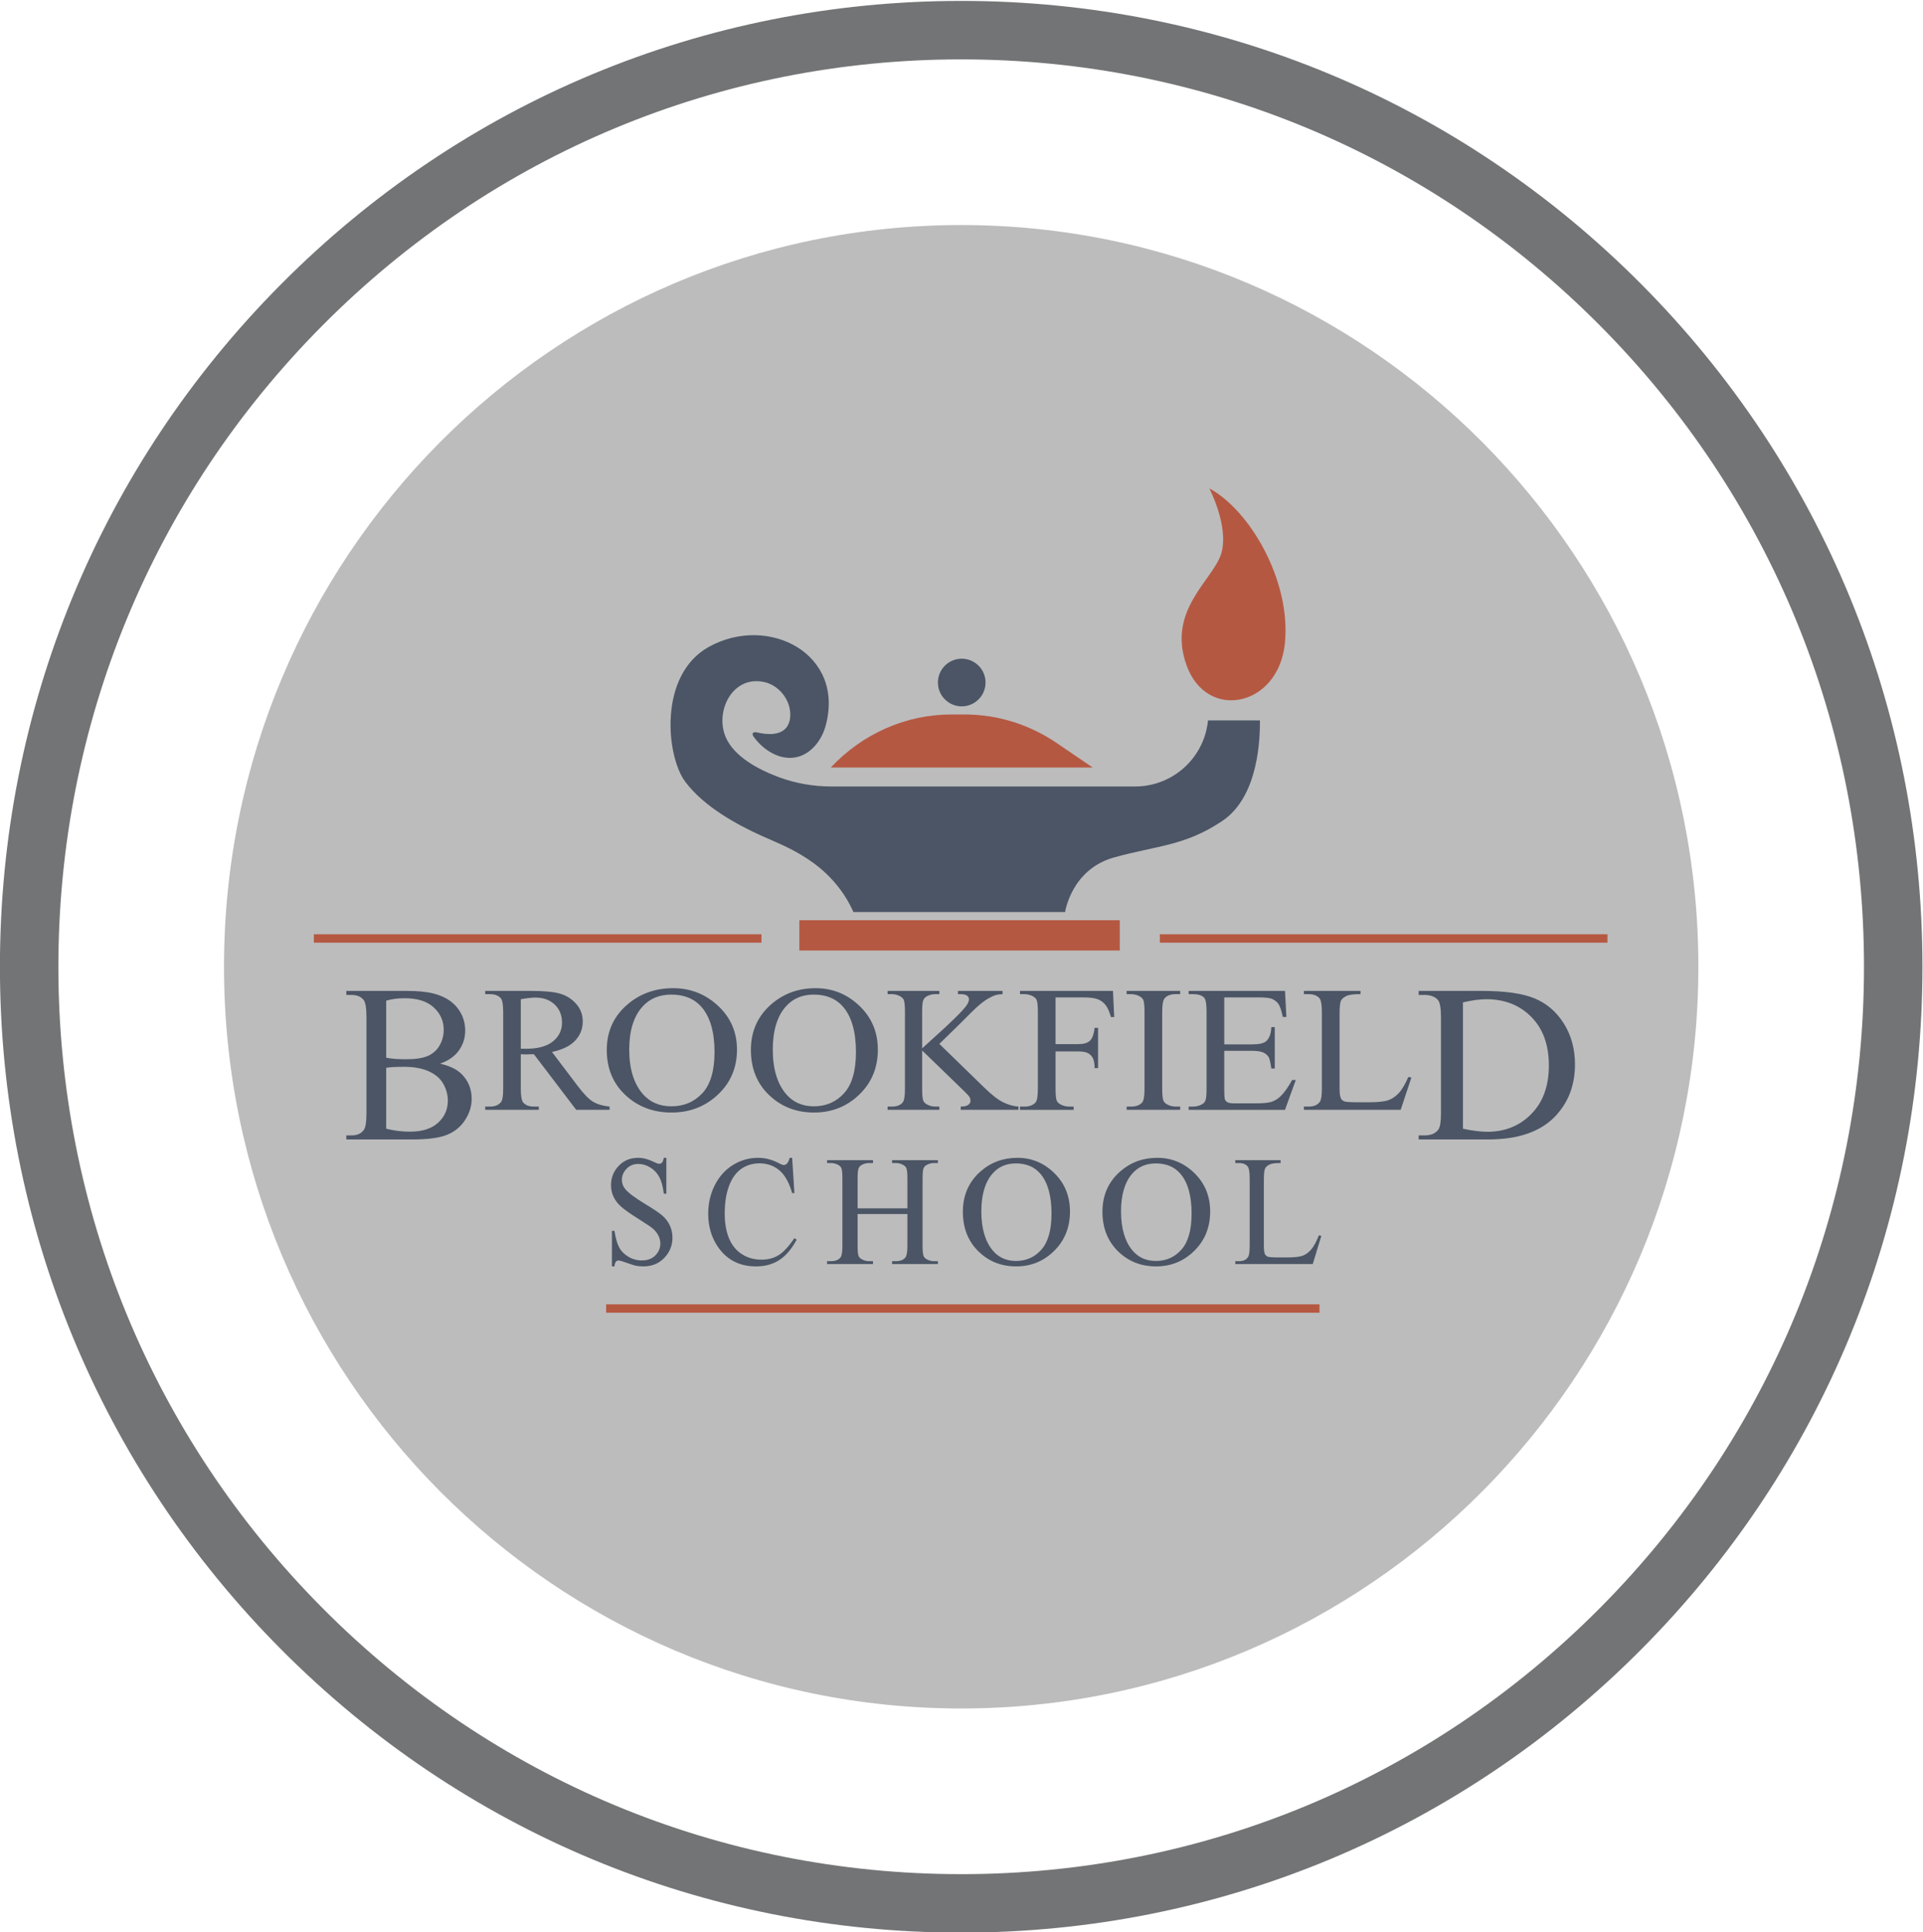
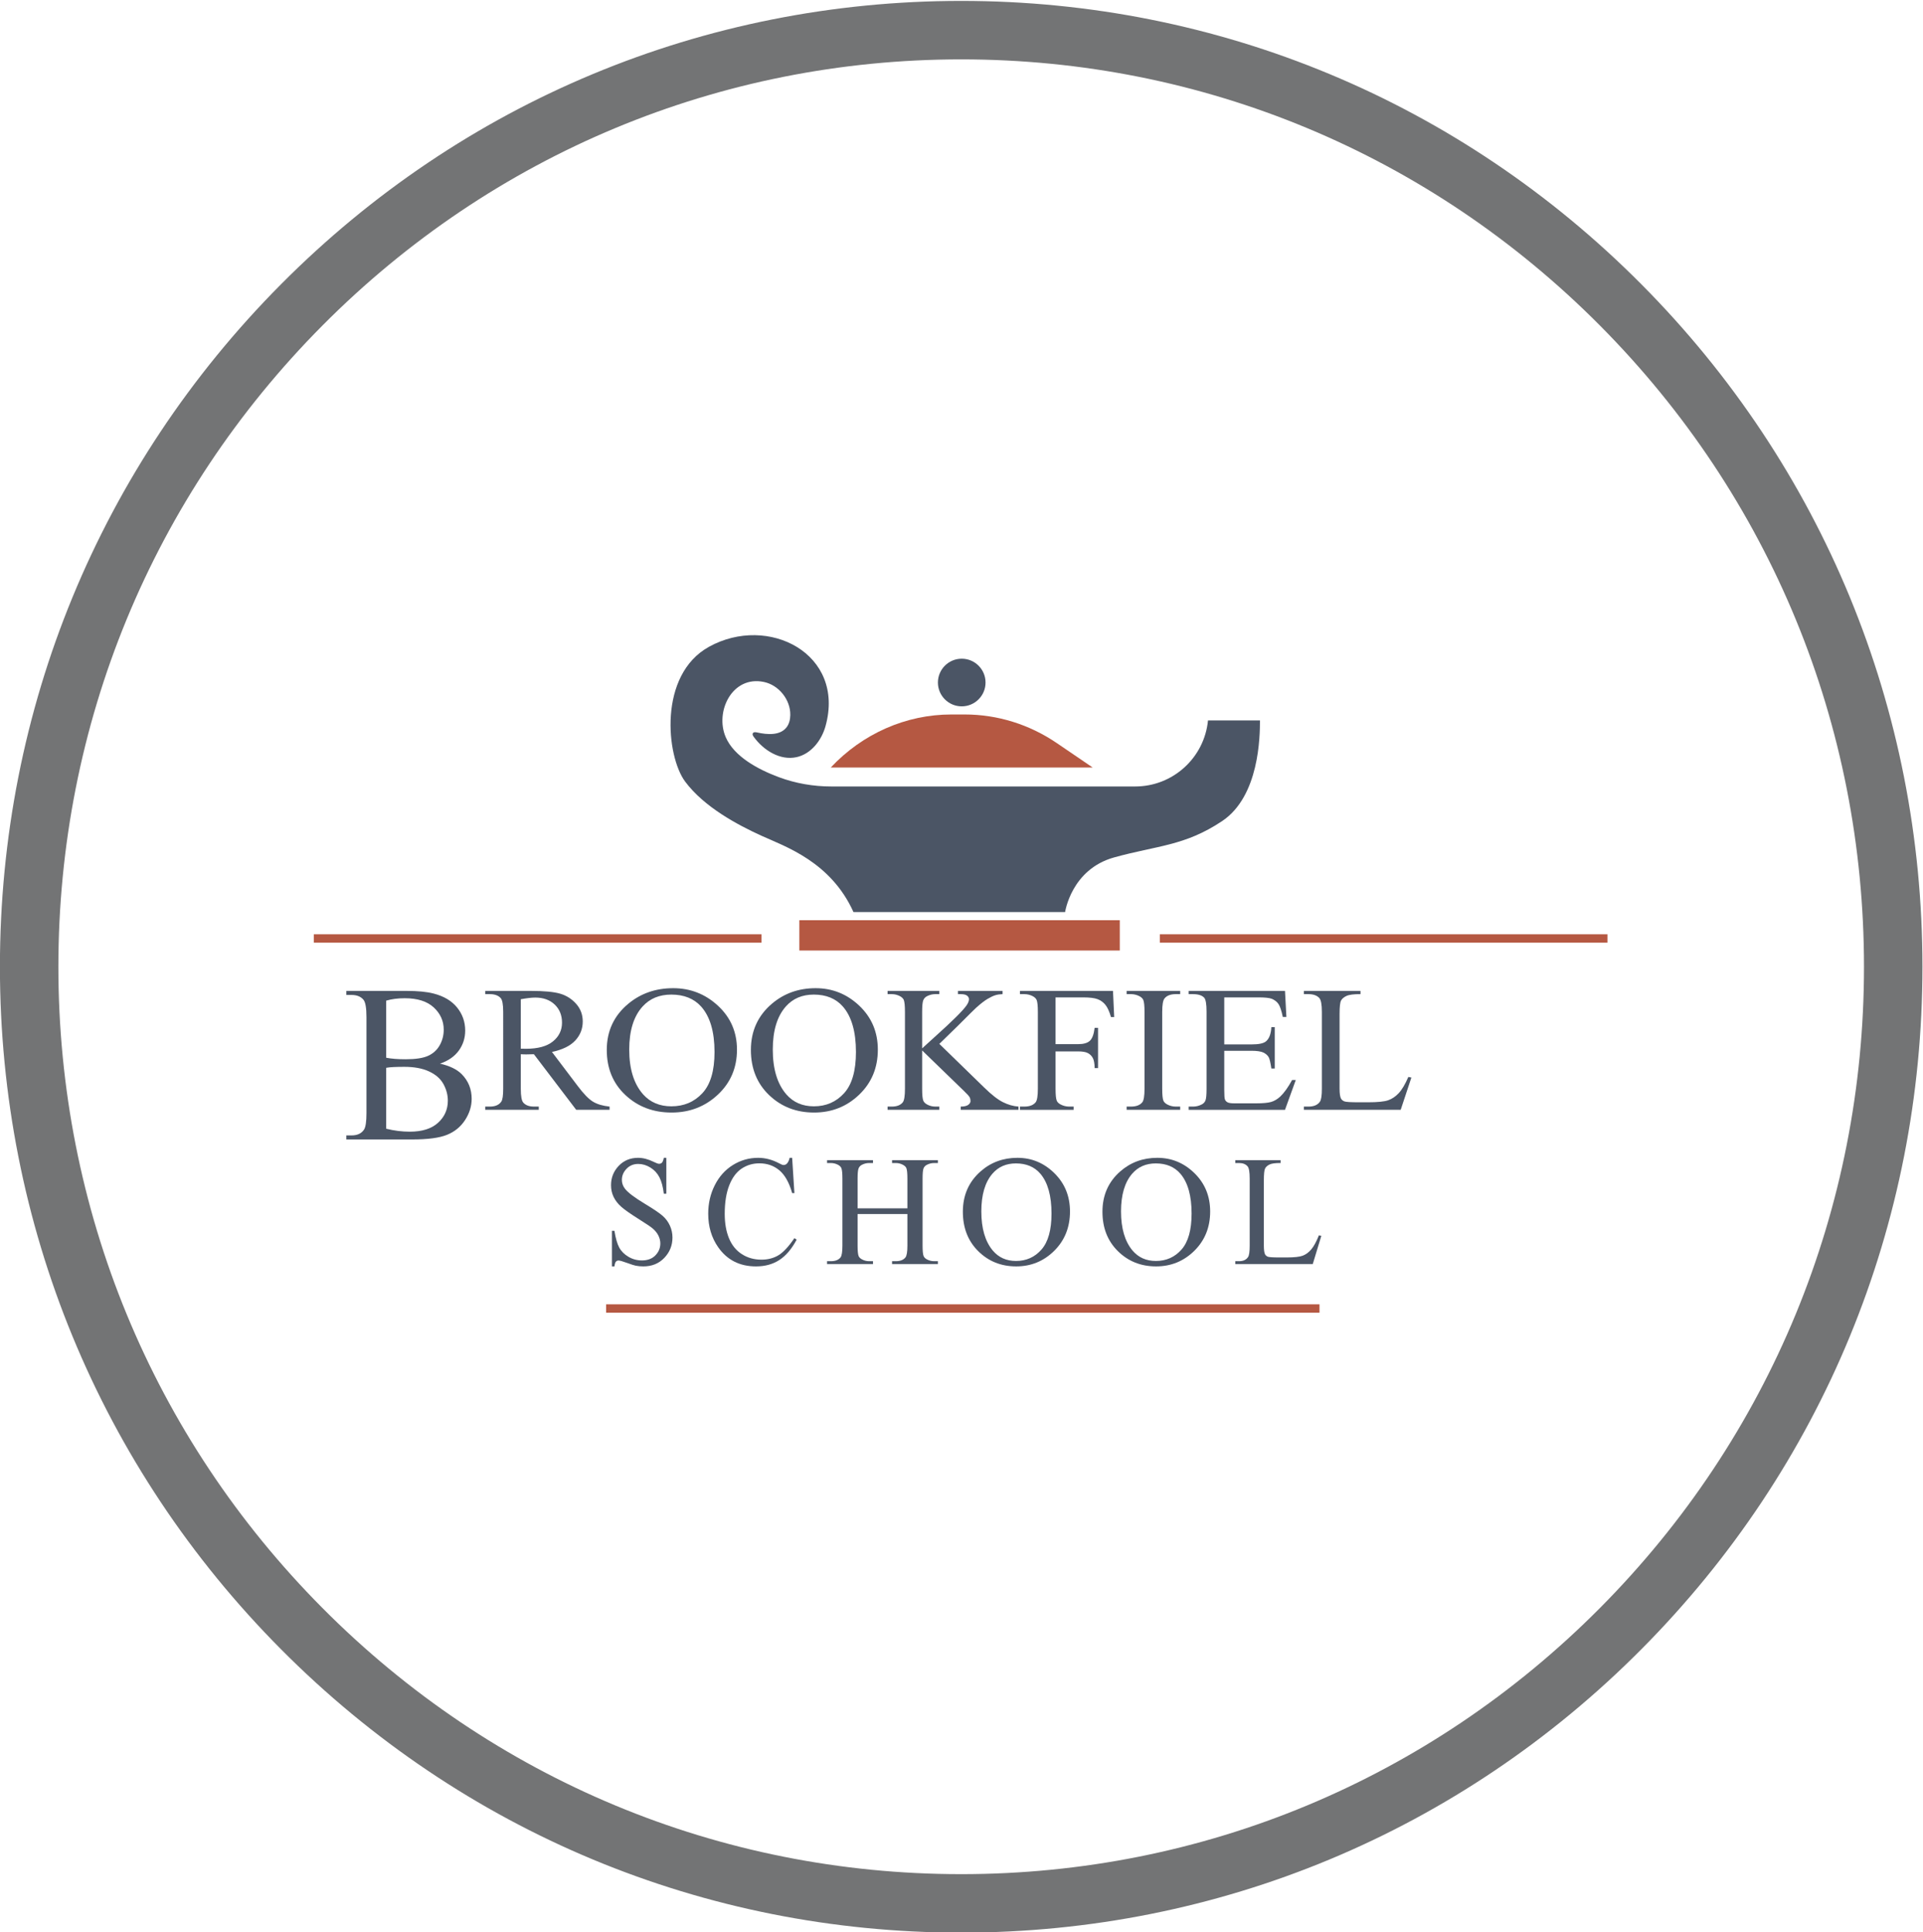
<svg xmlns="http://www.w3.org/2000/svg" height="961.647" id="svg75" version="1.1" viewBox="0 0 957.333 961.647" width="957.333">
  <defs id="defs79">
    <clipPath clipPathUnits="userSpaceOnUse" id="clipPath91">
      <path d="M 0,1368 H 936 V 0 H 0 Z" id="path89" />
    </clipPath>
  </defs>
  <g id="g83" transform="matrix(1.333,0,0,-1.333,-145.333,1802.487)">
    <g id="g85">
      <g clip-path="url(#clipPath91)" id="g87" transform="translate(2.117e-4,307.248)">
        <g id="g93" transform="translate(706.543,444.57)">
          <path d="m 0,0 c -63.697,-64.071 -148.413,-99.356 -238.543,-99.356 -90.129,0 -174.845,35.285 -238.542,99.356 -63.6,63.974 -98.627,149.005 -98.627,239.43 0,90.425 35.026,175.456 98.627,239.43 63.697,64.071 148.413,99.357 238.542,99.357 90.13,0 174.846,-35.286 238.543,-99.357 C 63.599,414.886 98.626,329.855 98.626,239.43 98.626,149.005 63.599,63.974 0,0 m 15.483,494.251 c -67.826,68.224 -158.04,105.797 -254.026,105.797 -95.984,0 -186.199,-37.573 -254.024,-105.797 -67.695,-68.091 -104.976,-158.588 -104.976,-254.821 0,-96.232 37.281,-186.73 104.976,-254.821 67.825,-68.224 158.039,-105.796 254.024,-105.796 95.986,0 186.2,37.572 254.026,105.796 67.694,68.091 104.974,158.59 104.974,254.821 0,96.232 -37.28,186.729 -104.974,254.821" id="path95" style="fill:#737475;fill-opacity:1;fill-rule:nonzero;stroke:none" />
        </g>
        <g id="g97" transform="translate(743.314,684)">
-           <path d="m 0,0 c 0,152.945 -123.262,276.932 -275.314,276.932 -152.052,0 -275.315,-123.987 -275.315,-276.932 0,-152.945 123.263,-276.931 275.315,-276.931 C -123.262,-276.931 0,-152.945 0,0" id="path99" style="fill:#bcbcbc;fill-opacity:1;fill-rule:nonzero;stroke:none" />
-         </g>
+           </g>
        <g id="g101" transform="translate(560.681,862.59)">
-           <path d="M 0,0 C 0,0 7.277,-13.948 4.548,-23.954 1.819,-33.959 -16.07,-45.178 -8.49,-66.1 -0.91,-87.021 25.773,-81.563 28.198,-57.913 30.624,-34.263 14.857,-7.883 0,0" id="path103" style="fill:#b55842;fill-opacity:1;fill-rule:nonzero;stroke:none" />
-         </g>
+           </g>
        <g id="g105" transform="translate(419.284,758.387)">
          <path d="m 0,0 v 0 c 11.9,12.677 28.119,19.81 45.04,19.81 h 5.008 c 12.193,0 24.128,-3.708 34.371,-10.679 L 97.836,0 Z" id="path107" style="fill:#b55842;fill-opacity:1;fill-rule:nonzero;stroke:none" />
        </g>
        <g id="g109" transform="translate(477.096,790.123)">
          <path d="m 0,0 c 0,-4.912 -3.982,-8.894 -8.894,-8.894 -4.912,0 -8.894,3.982 -8.894,8.894 0,4.912 3.982,8.894 8.894,8.894 C -3.982,8.894 0,4.912 0,0" id="path111" style="fill:#4b5565;fill-opacity:1;fill-rule:nonzero;stroke:none" />
        </g>
        <path d="M 527.227,690.064 H 407.56 v 11.32 h 119.667 z" id="path113" style="fill:#b55842;fill-opacity:1;fill-rule:nonzero;stroke:none" />
        <path d="m 393.411,692.995 h -167.17 v 3.133 h 167.17 z" id="path115" style="fill:#b55842;fill-opacity:1;fill-rule:nonzero;stroke:none" />
        <path d="m 601.817,554.832 h -266.42 v 3.133 h 266.42 z" id="path117" style="fill:#b55842;fill-opacity:1;fill-rule:nonzero;stroke:none" />
-         <path d="m 709.355,692.995 h -167.17 v 3.133 h 167.17 z" id="path119" style="fill:#b55842;fill-opacity:1;fill-rule:nonzero;stroke:none" />
+         <path d="m 709.355,692.995 h -167.17 v 3.133 h 167.17 " id="path119" style="fill:#b55842;fill-opacity:1;fill-rule:nonzero;stroke:none" />
        <g id="g121" transform="translate(253.257,623.53)">
          <path d="m 0,0 c 2.967,-0.735 5.895,-1.104 8.786,-1.104 4.63,0 8.16,1.111 10.59,3.334 2.431,2.222 3.646,4.97 3.646,8.242 0,2.153 -0.551,4.226 -1.65,6.218 -1.1,1.99 -2.891,3.558 -5.372,4.703 -2.481,1.145 -5.551,1.718 -9.209,1.718 -1.586,0 -2.942,-0.027 -4.067,-0.082 C 1.598,22.975 0.69,22.88 0,22.744 Z m 0,26.506 c 0.946,-0.19 2.027,-0.334 3.242,-0.429 1.214,-0.096 2.552,-0.143 4.01,-0.143 3.734,0 6.542,0.429 8.422,1.289 1.88,0.858 3.319,2.173 4.317,3.947 0.997,1.773 1.496,3.708 1.496,5.807 0,3.247 -1.241,6.013 -3.722,8.305 -2.481,2.291 -6.101,3.436 -10.859,3.436 -2.558,0 -4.86,-0.301 -6.906,-0.9 z m 20.106,-2.209 c 3.607,-0.818 6.305,-2.126 8.096,-3.926 2.481,-2.51 3.721,-5.577 3.721,-9.203 0,-2.755 -0.818,-5.393 -2.455,-7.916 C 27.831,0.729 25.586,-1.111 22.734,-2.27 19.881,-3.43 15.526,-4.008 9.669,-4.008 h -24.557 v 1.513 h 1.957 c 2.174,0 3.735,0.737 4.681,2.209 0.588,0.955 0.883,2.986 0.883,6.095 v 35.832 c 0,3.436 -0.371,5.605 -1.113,6.504 -0.998,1.2 -2.482,1.799 -4.451,1.799 h -1.957 v 1.514 H 7.597 c 4.195,0 7.559,-0.327 10.092,-0.981 3.836,-0.982 6.765,-2.721 8.786,-5.216 2.02,-2.496 3.031,-5.366 3.031,-8.611 0,-2.781 -0.793,-5.27 -2.378,-7.464 -1.587,-2.196 -3.927,-3.825 -7.022,-4.889" id="path123" style="fill:#4b5565;fill-opacity:1;fill-rule:nonzero;stroke:none" />
        </g>
        <g id="g125" transform="translate(303.53,653.409)">
          <path d="m 0,0 c 0.435,0 0.814,-0.005 1.136,-0.015 0.321,-0.012 0.585,-0.017 0.792,-0.017 4.452,0 7.809,0.917 10.07,2.75 2.26,1.834 3.391,4.169 3.391,7.007 0,2.773 -0.912,5.027 -2.737,6.762 C 10.827,18.222 8.411,19.09 5.405,19.09 4.073,19.09 2.272,18.883 0,18.469 Z M 33.154,-22.822 H 20.691 L 4.889,-2.062 C 3.718,-2.107 2.765,-2.128 2.031,-2.128 c -0.299,0 -0.62,0.006 -0.964,0.016 -0.344,0.011 -0.7,0.027 -1.067,0.05 v -12.902 c 0,-2.794 0.321,-4.53 0.964,-5.207 0.872,-0.96 2.18,-1.44 3.925,-1.44 h 1.824 v -1.211 h -20.002 v 1.211 h 1.756 c 1.973,0 3.385,0.611 4.234,1.834 0.482,0.676 0.723,2.281 0.723,4.813 V 13.72 c 0,2.794 -0.321,4.529 -0.964,5.207 -0.895,0.96 -2.227,1.44 -3.993,1.44 h -1.756 v 1.212 H 3.718 c 4.957,0 8.612,-0.344 10.965,-1.032 2.352,-0.687 4.349,-1.953 5.99,-3.798 1.641,-1.844 2.462,-4.044 2.462,-6.597 0,-2.729 -0.936,-5.098 -2.806,-7.107 -1.871,-2.007 -4.768,-3.426 -8.693,-4.257 l 9.64,-12.737 c 2.203,-2.925 4.096,-4.868 5.681,-5.828 1.583,-0.961 3.649,-1.572 6.197,-1.834 z" id="path127" style="fill:#4b5565;fill-opacity:1;fill-rule:nonzero;stroke:none" />
        </g>
        <g id="g129" transform="translate(359.731,673.612)">
          <path d="m 0,0 c -4.443,0 -8.006,-1.473 -10.691,-4.42 -3.345,-3.668 -5.017,-9.038 -5.017,-16.111 0,-7.247 1.733,-12.824 5.199,-16.732 2.661,-2.969 6.176,-4.453 10.546,-4.453 4.662,0 8.512,1.626 11.551,4.878 3.04,3.253 4.559,8.384 4.559,15.391 0,7.596 -1.672,13.26 -5.016,16.994 C 8.445,-1.485 4.735,0 0,0 m 0.696,2.39 c 6.444,0 12.028,-2.189 16.751,-6.565 4.723,-4.377 7.085,-9.84 7.085,-16.389 0,-6.745 -2.38,-12.344 -7.14,-16.797 -4.76,-4.454 -10.521,-6.68 -17.282,-6.68 -6.835,0 -12.577,2.172 -17.228,6.516 -4.65,4.344 -6.974,9.965 -6.974,16.863 0,7.051 2.685,12.803 8.055,17.257 4.662,3.863 10.239,5.795 16.733,5.795" id="path131" style="fill:#4b5565;fill-opacity:1;fill-rule:nonzero;stroke:none" />
        </g>
        <g id="g133" transform="translate(412.952,673.612)">
          <path d="m 0,0 c -4.332,0 -7.806,-1.473 -10.424,-4.42 -3.261,-3.668 -4.891,-9.038 -4.891,-16.111 0,-7.247 1.689,-12.824 5.069,-16.732 2.594,-2.969 6.021,-4.453 10.282,-4.453 4.545,0 8.3,1.626 11.263,4.878 2.963,3.253 4.445,8.384 4.445,15.391 0,7.596 -1.631,13.26 -4.891,16.994 C 8.234,-1.485 4.617,0 0,0 m 0.679,2.39 c 6.282,0 11.727,-2.189 16.332,-6.565 4.605,-4.377 6.908,-9.84 6.908,-16.389 0,-6.745 -2.321,-12.344 -6.961,-16.797 -4.642,-4.454 -10.259,-6.68 -16.851,-6.68 -6.664,0 -12.263,2.172 -16.797,6.516 -4.534,4.344 -6.8,9.965 -6.8,16.863 0,7.051 2.618,12.803 7.853,17.257 4.546,3.863 9.984,5.795 16.316,5.795" id="path135" style="fill:#4b5565;fill-opacity:1;fill-rule:nonzero;stroke:none" />
        </g>
        <g id="g137" transform="translate(459.839,655.21)">
          <path d="m 0,0 16.723,-16.274 c 2.741,-2.685 5.083,-4.514 7.023,-5.485 1.94,-0.971 3.88,-1.523 5.818,-1.653 v -1.212 H 7.993 v 1.212 c 1.293,0 2.224,0.213 2.793,0.638 0.569,0.425 0.852,0.9 0.852,1.425 0,0.523 -0.106,0.992 -0.317,1.407 -0.213,0.415 -0.909,1.19 -2.09,2.325 L -6.421,-2.456 v -14.309 c 0,-2.248 0.145,-3.734 0.434,-4.454 0.223,-0.546 0.691,-1.015 1.405,-1.408 0.959,-0.524 1.974,-0.785 3.044,-0.785 H 0 v -1.212 h -19.33 v 1.212 h 1.605 c 1.873,0 3.232,0.534 4.08,1.605 0.535,0.697 0.803,2.378 0.803,5.042 v 28.684 c 0,2.248 -0.146,3.744 -0.435,4.486 -0.223,0.524 -0.681,0.982 -1.372,1.375 -0.981,0.524 -2.006,0.786 -3.076,0.786 h -1.605 v 1.211 H 0 v -1.211 h -1.538 c -1.049,0 -2.063,-0.251 -3.044,-0.754 -0.691,-0.349 -1.17,-0.873 -1.438,-1.571 -0.267,-0.699 -0.401,-2.139 -0.401,-4.322 V -1.67 c 0.445,0.415 1.973,1.8 4.582,4.158 6.621,5.938 10.623,9.9 12.006,11.887 0.602,0.872 0.903,1.637 0.903,2.292 0,0.502 -0.233,0.944 -0.702,1.325 -0.468,0.383 -1.26,0.574 -2.375,0.574 H 6.956 v 1.211 h 16.655 v -1.211 c -0.981,-0.022 -1.871,-0.153 -2.674,-0.394 -0.803,-0.24 -1.784,-0.703 -2.944,-1.39 -1.159,-0.688 -2.586,-1.797 -4.28,-3.325 -0.492,-0.436 -2.754,-2.673 -6.79,-6.712 z" id="path139" style="fill:#4b5565;fill-opacity:1;fill-rule:nonzero;stroke:none" />
        </g>
        <g id="g141" transform="translate(503.244,672.564)">
          <path d="m 0,0 v -17.452 h 8.504 c 1.951,0 3.379,0.409 4.286,1.228 0.907,0.818 1.509,2.439 1.808,4.862 h 1.273 v -15.029 h -1.273 c -0.024,1.723 -0.258,2.989 -0.706,3.798 -0.448,0.807 -1.067,1.413 -1.86,1.817 -0.791,0.404 -1.968,0.605 -3.528,0.605 H 0 v -13.948 c 0,-2.248 0.149,-3.734 0.448,-4.454 0.228,-0.546 0.71,-1.015 1.446,-1.408 1.009,-0.524 2.065,-0.785 3.167,-0.785 h 1.687 v -1.212 h -20.037 v 1.212 h 1.652 c 1.928,0 3.328,0.534 4.201,1.605 0.551,0.697 0.826,2.378 0.826,5.042 v 28.684 c 0,2.248 -0.149,3.733 -0.448,4.453 -0.23,0.545 -0.7,1.015 -1.411,1.408 -0.987,0.524 -2.043,0.786 -3.168,0.786 h -1.652 v 1.211 h 34.738 l 0.447,-9.757 h -1.205 c -0.597,2.073 -1.291,3.596 -2.083,4.567 -0.792,0.971 -1.768,1.676 -2.926,2.112 C 14.522,-0.218 12.727,0 10.294,0 Z" id="path143" style="fill:#4b5565;fill-opacity:1;fill-rule:nonzero;stroke:none" />
        </g>
        <g id="g145" transform="translate(549.789,631.798)">
          <path d="M 0,0 V -1.212 H -20.002 V 0 h 1.653 c 1.927,0 3.327,0.534 4.2,1.605 0.551,0.697 0.826,2.378 0.826,5.042 v 28.684 c 0,2.248 -0.15,3.733 -0.447,4.453 -0.23,0.545 -0.701,1.015 -1.412,1.409 -1.01,0.523 -2.065,0.785 -3.167,0.785 h -1.653 V 43.19 H 0 v -1.212 h -1.687 c -1.905,0 -3.293,-0.535 -4.165,-1.604 -0.575,-0.699 -0.861,-2.38 -0.861,-5.043 V 6.647 c 0,-2.248 0.149,-3.733 0.447,-4.454 0.23,-0.545 0.712,-1.015 1.447,-1.408 C -3.833,0.262 -2.788,0 -1.687,0 Z" id="path147" style="fill:#4b5565;fill-opacity:1;fill-rule:nonzero;stroke:none" />
        </g>
        <g id="g149" transform="translate(566.247,672.564)">
          <path d="m 0,0 v -17.551 h 10.259 c 2.662,0 4.441,0.382 5.336,1.147 1.193,1.003 1.86,2.771 1.997,5.304 h 1.275 v -15.456 h -1.275 c -0.322,2.162 -0.643,3.548 -0.964,4.159 -0.413,0.764 -1.09,1.364 -2.031,1.801 -0.942,0.436 -2.387,0.655 -4.338,0.655 H 0 v -14.637 c 0,-1.965 0.091,-3.16 0.275,-3.585 0.183,-0.426 0.504,-0.765 0.964,-1.015 0.459,-0.251 1.331,-0.377 2.616,-0.377 h 7.919 c 2.639,0 4.555,0.174 5.749,0.524 1.193,0.349 2.341,1.036 3.443,2.063 1.423,1.353 2.88,3.395 4.372,6.124 h 1.378 l -4.029,-11.134 h -35.976 v 1.212 h 1.652 c 1.102,0 2.146,0.251 3.133,0.753 0.734,0.348 1.234,0.873 1.498,1.572 0.263,0.697 0.396,2.128 0.396,4.288 v 28.849 c 0,2.816 -0.299,4.551 -0.896,5.206 -0.826,0.873 -2.203,1.31 -4.131,1.31 h -1.652 v 1.211 h 35.976 l 0.517,-9.725 h -1.343 c -0.482,2.336 -1.015,3.941 -1.6,4.814 -0.586,0.872 -1.453,1.539 -2.6,1.998 C 16.743,-0.163 15.125,0 12.807,0 Z" id="path151" style="fill:#4b5565;fill-opacity:1;fill-rule:nonzero;stroke:none" />
        </g>
        <g id="g153" transform="translate(634.998,642.865)">
          <path d="m 0,0 1.136,-0.229 -3.994,-12.05 h -36.148 v 1.212 h 1.755 c 1.974,0 3.385,0.611 4.234,1.833 0.482,0.699 0.724,2.313 0.724,4.847 v 28.651 c 0,2.771 -0.322,4.508 -0.964,5.207 -0.896,0.96 -2.227,1.44 -3.994,1.44 h -1.755 v 1.211 h 21.138 v -1.211 c -2.479,0.021 -4.218,-0.197 -5.216,-0.655 -0.999,-0.459 -1.681,-1.037 -2.048,-1.735 -0.367,-0.699 -0.551,-2.369 -0.551,-5.01 V -4.387 c 0,-1.812 0.184,-3.057 0.551,-3.733 0.275,-0.459 0.7,-0.797 1.273,-1.015 0.573,-0.218 2.364,-0.327 5.372,-0.327 h 3.407 c 3.581,0 6.094,0.25 7.54,0.752 1.446,0.502 2.766,1.392 3.96,2.669 C -2.388,-4.764 -1.194,-2.75 0,0" id="path155" style="fill:#4b5565;fill-opacity:1;fill-rule:nonzero;stroke:none" />
        </g>
        <g id="g157" transform="translate(655.391,623.53)">
-           <path d="m 0,0 c 3.618,-0.763 6.652,-1.145 9.103,-1.145 6.608,0 12.093,2.222 16.451,6.668 4.359,4.443 6.539,10.471 6.539,18.079 0,7.663 -2.18,13.704 -6.539,18.12 -4.358,4.418 -9.956,6.627 -16.793,6.627 -2.564,0 -5.484,-0.395 -8.761,-1.186 z m -16.537,-4.008 v 1.513 h 2.18 c 2.449,0 4.187,0.751 5.213,2.249 0.626,0.901 0.939,2.918 0.939,6.055 v 35.832 c 0,3.462 -0.398,5.631 -1.195,6.504 -1.111,1.2 -2.764,1.799 -4.957,1.799 h -2.18 v 1.514 H 7.051 c 8.66,0 15.248,-0.941 19.764,-2.822 4.515,-1.882 8.148,-5.018 10.897,-9.408 2.749,-4.392 4.124,-9.464 4.124,-15.216 0,-7.718 -2.451,-14.167 -7.351,-19.348 C 28.987,-1.119 20.611,-4.008 9.359,-4.008 Z" id="path159" style="fill:#4b5565;fill-opacity:1;fill-rule:nonzero;stroke:none" />
-         </g>
+           </g>
        <g id="g161" transform="translate(357.882,612.666)">
          <path d="m 0,0 v -13.408 h -0.942 c -0.306,2.573 -0.853,4.622 -1.643,6.146 -0.789,1.525 -1.914,2.735 -3.374,3.632 -1.46,0.895 -2.971,1.343 -4.533,1.343 -1.766,0 -3.226,-0.605 -4.38,-1.816 -1.154,-1.21 -1.731,-2.587 -1.731,-4.13 0,-1.182 0.364,-2.259 1.095,-3.231 1.052,-1.43 3.556,-3.335 7.512,-5.718 3.225,-1.944 5.428,-3.435 6.608,-4.474 1.18,-1.039 2.088,-2.263 2.725,-3.674 0.636,-1.41 0.955,-2.887 0.955,-4.431 0,-2.936 -1.015,-5.466 -3.044,-7.591 -2.028,-2.125 -4.638,-3.187 -7.83,-3.187 -1.002,0 -1.944,0.085 -2.826,0.257 -0.527,0.096 -1.618,0.443 -3.273,1.044 -1.655,0.6 -2.704,0.9 -3.145,0.9 -0.424,0 -0.76,-0.142 -1.005,-0.429 -0.247,-0.285 -0.43,-0.876 -0.548,-1.772 h -0.942 v 13.294 h 0.942 c 0.441,-2.783 1.035,-4.866 1.782,-6.247 0.747,-1.382 1.889,-2.53 3.425,-3.445 1.537,-0.915 3.222,-1.373 5.055,-1.373 2.122,0 3.798,0.63 5.03,1.888 1.23,1.258 1.846,2.744 1.846,4.459 0,0.954 -0.234,1.916 -0.7,2.888 -0.467,0.972 -1.193,1.877 -2.178,2.716 -0.662,0.572 -2.47,1.787 -5.424,3.645 -2.954,1.859 -5.055,3.341 -6.303,4.446 -1.247,1.105 -2.194,2.325 -2.839,3.659 -0.645,1.334 -0.967,2.802 -0.967,4.403 0,2.782 0.95,5.179 2.852,7.19 1.901,2.01 4.32,3.016 7.257,3.016 1.834,0 3.777,-0.505 5.832,-1.515 0.951,-0.476 1.621,-0.714 2.011,-0.714 0.442,0 0.803,0.147 1.083,0.443 0.28,0.295 0.505,0.891 0.675,1.786 z" id="path163" style="fill:#4b5565;fill-opacity:1;fill-rule:nonzero;stroke:none" />
        </g>
        <g id="g165" transform="translate(404.873,612.666)">
          <path d="M 0,0 0.839,-13.179 H 0 c -1.118,3.945 -2.714,6.784 -4.788,8.52 -2.073,1.733 -4.562,2.6 -7.465,2.6 -2.435,0 -4.635,-0.652 -6.6,-1.957 -1.966,-1.307 -3.513,-3.388 -4.639,-6.247 -1.127,-2.859 -1.691,-6.414 -1.691,-10.664 0,-3.507 0.532,-6.547 1.596,-9.12 1.064,-2.573 2.664,-4.546 4.802,-5.918 2.136,-1.372 4.575,-2.058 7.316,-2.058 2.38,0 4.481,0.538 6.303,1.615 1.821,1.077 3.822,3.216 6.005,6.419 l 0.838,-0.572 c -1.839,-3.451 -3.986,-5.976 -6.438,-7.577 -2.452,-1.6 -5.364,-2.401 -8.737,-2.401 -6.077,0 -10.783,2.382 -14.119,7.147 -2.489,3.545 -3.733,7.719 -3.733,12.523 0,3.868 0.82,7.422 2.462,10.663 1.64,3.24 3.899,5.751 6.775,7.533 2.876,1.782 6.019,2.673 9.427,2.673 2.651,0 5.265,-0.686 7.844,-2.059 0.758,-0.419 1.299,-0.628 1.623,-0.628 0.487,0 0.91,0.181 1.271,0.543 0.469,0.514 0.803,1.23 1.001,2.144 z" id="path167" style="fill:#4b5565;fill-opacity:1;fill-rule:nonzero;stroke:none" />
        </g>
        <g id="g169" transform="translate(429.309,593.797)">
          <path d="m 0,0 h 18.602 v 11.093 c 0,1.982 -0.128,3.288 -0.384,3.917 -0.197,0.476 -0.61,0.886 -1.24,1.23 -0.847,0.457 -1.742,0.685 -2.687,0.685 h -1.417 v 1.058 h 17.125 v -1.058 h -1.417 c -0.945,0 -1.841,-0.219 -2.687,-0.657 -0.63,-0.306 -1.058,-0.768 -1.285,-1.387 -0.226,-0.619 -0.339,-1.882 -0.339,-3.788 v -25.016 c 0,-1.962 0.127,-3.259 0.384,-3.888 0.196,-0.476 0.6,-0.886 1.21,-1.23 0.866,-0.457 1.772,-0.685 2.717,-0.685 h 1.417 v -1.058 H 12.874 v 1.058 h 1.417 c 1.633,0 2.824,0.466 3.573,1.401 0.492,0.61 0.738,2.077 0.738,4.402 V -2.115 H 0 v -11.808 c 0,-1.962 0.128,-3.259 0.384,-3.888 0.196,-0.476 0.61,-0.886 1.24,-1.23 0.846,-0.457 1.742,-0.685 2.687,-0.685 h 1.446 v -1.058 h -17.154 v 1.058 h 1.417 c 1.653,0 2.854,0.466 3.602,1.401 0.473,0.61 0.709,2.077 0.709,4.402 v 25.016 c 0,1.982 -0.128,3.288 -0.384,3.917 -0.197,0.476 -0.601,0.886 -1.211,1.23 -0.866,0.457 -1.771,0.685 -2.716,0.685 h -1.417 v 1.058 H 5.757 V 16.925 H 4.311 C 3.366,16.925 2.47,16.706 1.624,16.268 1.014,15.962 0.591,15.5 0.354,14.881 0.118,14.262 0,12.999 0,11.093 Z" id="path171" style="fill:#4b5565;fill-opacity:1;fill-rule:nonzero;stroke:none" />
        </g>
        <g id="g173" transform="translate(488.446,610.579)">
          <path d="m 0,0 c -3.656,0 -6.588,-1.286 -8.797,-3.859 -2.752,-3.202 -4.127,-7.89 -4.127,-14.066 0,-6.328 1.426,-11.197 4.277,-14.61 2.189,-2.591 5.081,-3.887 8.677,-3.887 3.836,0 7.004,1.419 9.504,4.259 2.501,2.84 3.752,7.319 3.752,13.437 0,6.633 -1.376,11.579 -4.128,14.838 C 6.949,-1.296 3.896,0 0,0 m 0.572,2.087 c 5.302,0 9.897,-1.91 13.783,-5.731 3.886,-3.822 5.83,-8.592 5.83,-14.309 0,-5.89 -1.959,-10.778 -5.875,-14.667 -3.917,-3.888 -8.656,-5.832 -14.22,-5.832 -5.624,0 -10.349,1.896 -14.174,5.689 -3.826,3.792 -5.739,8.701 -5.739,14.723 0,6.157 2.208,11.179 6.628,15.067 3.836,3.373 8.425,5.06 13.767,5.06" id="path175" style="fill:#4b5565;fill-opacity:1;fill-rule:nonzero;stroke:none" />
        </g>
        <g id="g177" transform="translate(540.69,610.579)">
          <path d="m 0,0 c -3.675,0 -6.624,-1.286 -8.845,-3.859 -2.767,-3.202 -4.15,-7.89 -4.15,-14.066 0,-6.328 1.434,-11.197 4.301,-14.61 2.201,-2.591 5.109,-3.887 8.724,-3.887 3.857,0 7.042,1.419 9.556,4.259 2.514,2.84 3.772,7.319 3.772,13.437 0,6.633 -1.383,11.579 -4.15,14.838 C 6.986,-1.296 3.917,0 0,0 m 0.575,2.087 c 5.331,0 9.951,-1.91 13.858,-5.731 3.907,-3.822 5.861,-8.592 5.861,-14.309 0,-5.89 -1.969,-10.778 -5.906,-14.667 -3.938,-3.888 -8.704,-5.832 -14.298,-5.832 -5.654,0 -10.404,1.896 -14.25,5.689 -3.848,3.792 -5.772,8.701 -5.772,14.723 0,6.157 2.222,11.179 6.665,15.067 3.857,3.373 8.471,5.06 13.842,5.06" id="path179" style="fill:#4b5565;fill-opacity:1;fill-rule:nonzero;stroke:none" />
        </g>
        <g id="g181" transform="translate(601.592,583.734)">
          <path d="m 0,0 0.909,-0.2 -3.196,-10.521 h -28.934 v 1.057 h 1.405 c 1.58,0 2.71,0.533 3.39,1.602 0.385,0.61 0.579,2.019 0.579,4.23 v 25.016 c 0,2.42 -0.258,3.936 -0.772,4.546 -0.716,0.839 -1.782,1.258 -3.197,1.258 h -1.405 v 1.058 h 16.92 v -1.058 c -1.985,0.019 -3.376,-0.172 -4.175,-0.572 -0.799,-0.4 -1.346,-0.905 -1.64,-1.515 -0.294,-0.61 -0.44,-2.068 -0.44,-4.374 V -3.832 c 0,-1.582 0.146,-2.668 0.44,-3.258 0.22,-0.4 0.561,-0.696 1.019,-0.887 0.46,-0.191 1.892,-0.286 4.299,-0.286 h 2.729 c 2.865,0 4.877,0.22 6.034,0.658 1.157,0.438 2.214,1.215 3.169,2.33 C -1.91,-4.16 -0.955,-2.402 0,0" id="path183" style="fill:#4b5565;fill-opacity:1;fill-rule:nonzero;stroke:none" />
        </g>
        <g id="g185" transform="translate(427.774,704.416)">
          <path d="m 0,0 h 79.037 c 0,0 2.295,15.969 18.329,20.416 16.034,4.447 26.344,4.245 40.291,13.543 13.948,9.299 14.15,31.736 14.15,37.598 0,0 -19.405,0 -19.405,0 C 131.025,57.564 119.257,46.896 105.196,46.896 H -8.263 c -6.706,0 -13.369,1.146 -19.652,3.491 -7.644,2.854 -16.638,7.623 -19.79,14.905 -4.136,9.555 2.402,23.118 14.249,20.629 5.589,-1.174 9.953,-6.642 9.857,-12.352 -0.026,-1.616 -0.397,-3.279 -1.379,-4.563 -2.409,-3.147 -7.191,-2.809 -11.056,-1.932 -0.564,0.128 -1.306,0.185 -1.57,-0.33 -0.214,-0.416 0.059,-0.907 0.333,-1.286 3.659,-5.073 9.886,-8.954 15.996,-7.616 5.423,1.188 9.339,6.223 10.829,11.571 7.529,27.015 -21.384,41.884 -43.525,29.636 C -72.972,88.537 -69.94,58.216 -62.865,48.716 -55.791,39.215 -43.258,32.544 -34.364,28.502 -25.47,24.459 -8.49,18.799 0,0" id="path187" style="fill:#4b5565;fill-opacity:1;fill-rule:nonzero;stroke:none" />
        </g>
      </g>
    </g>
  </g>
</svg>